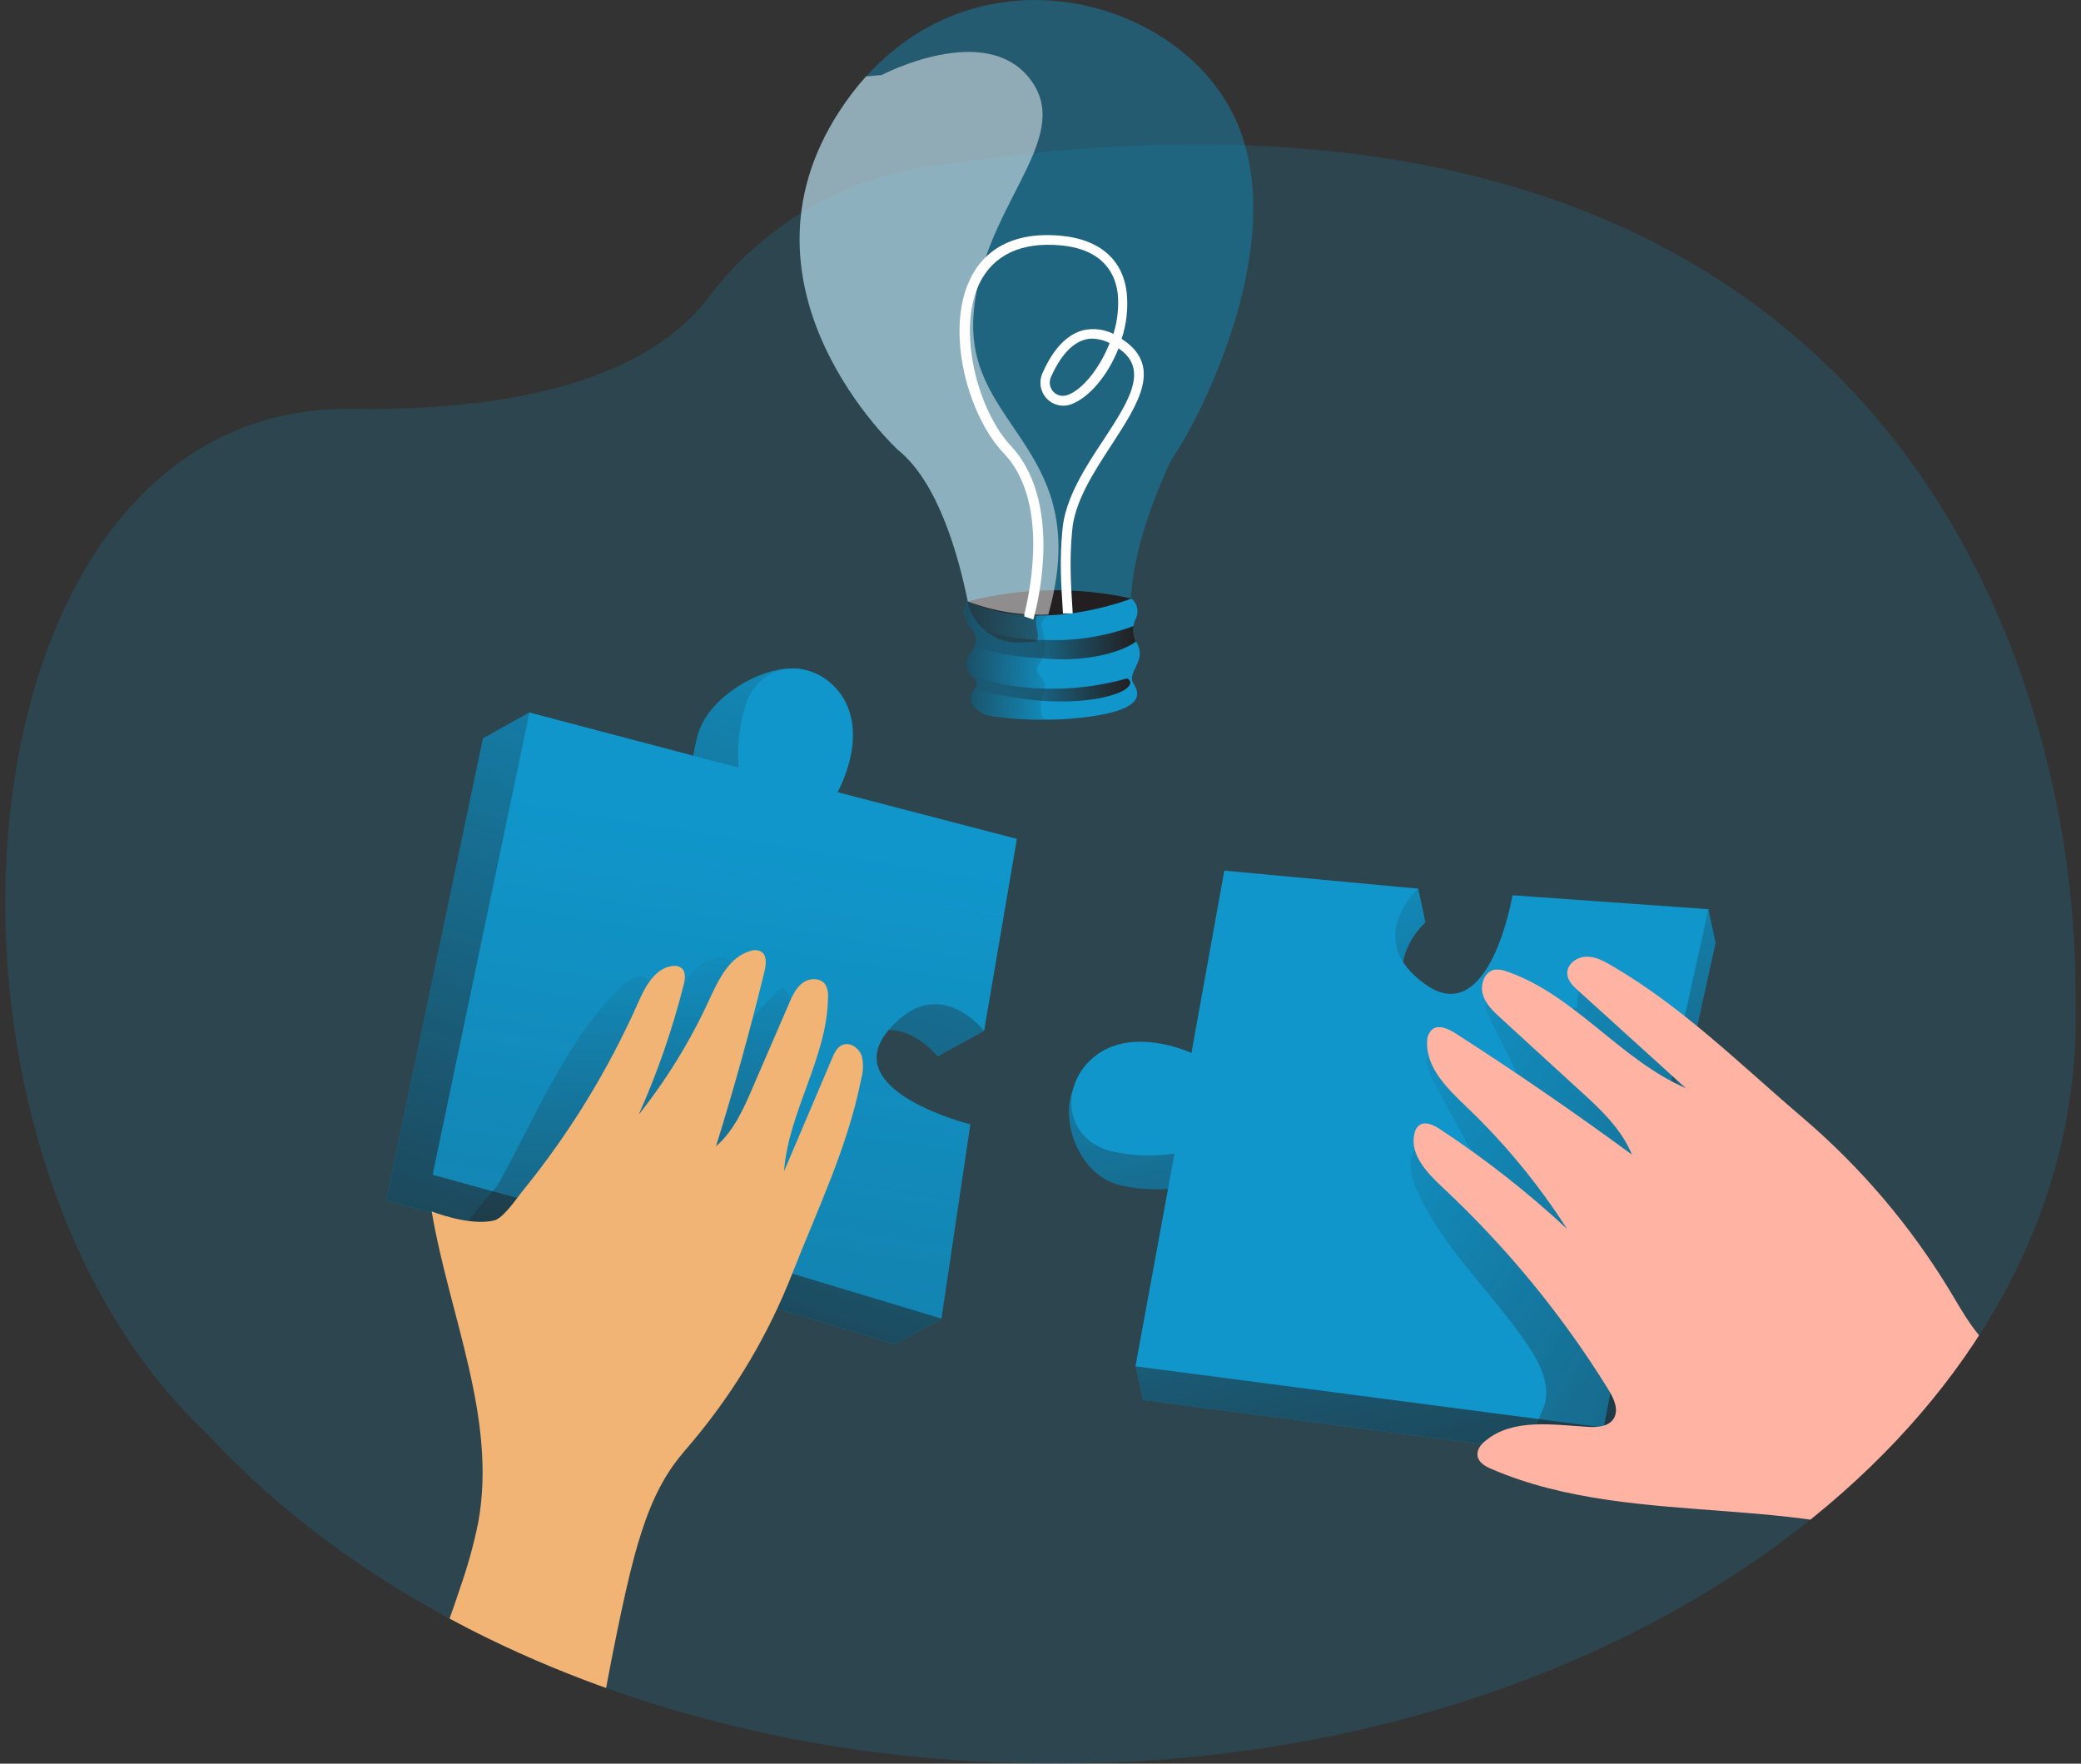
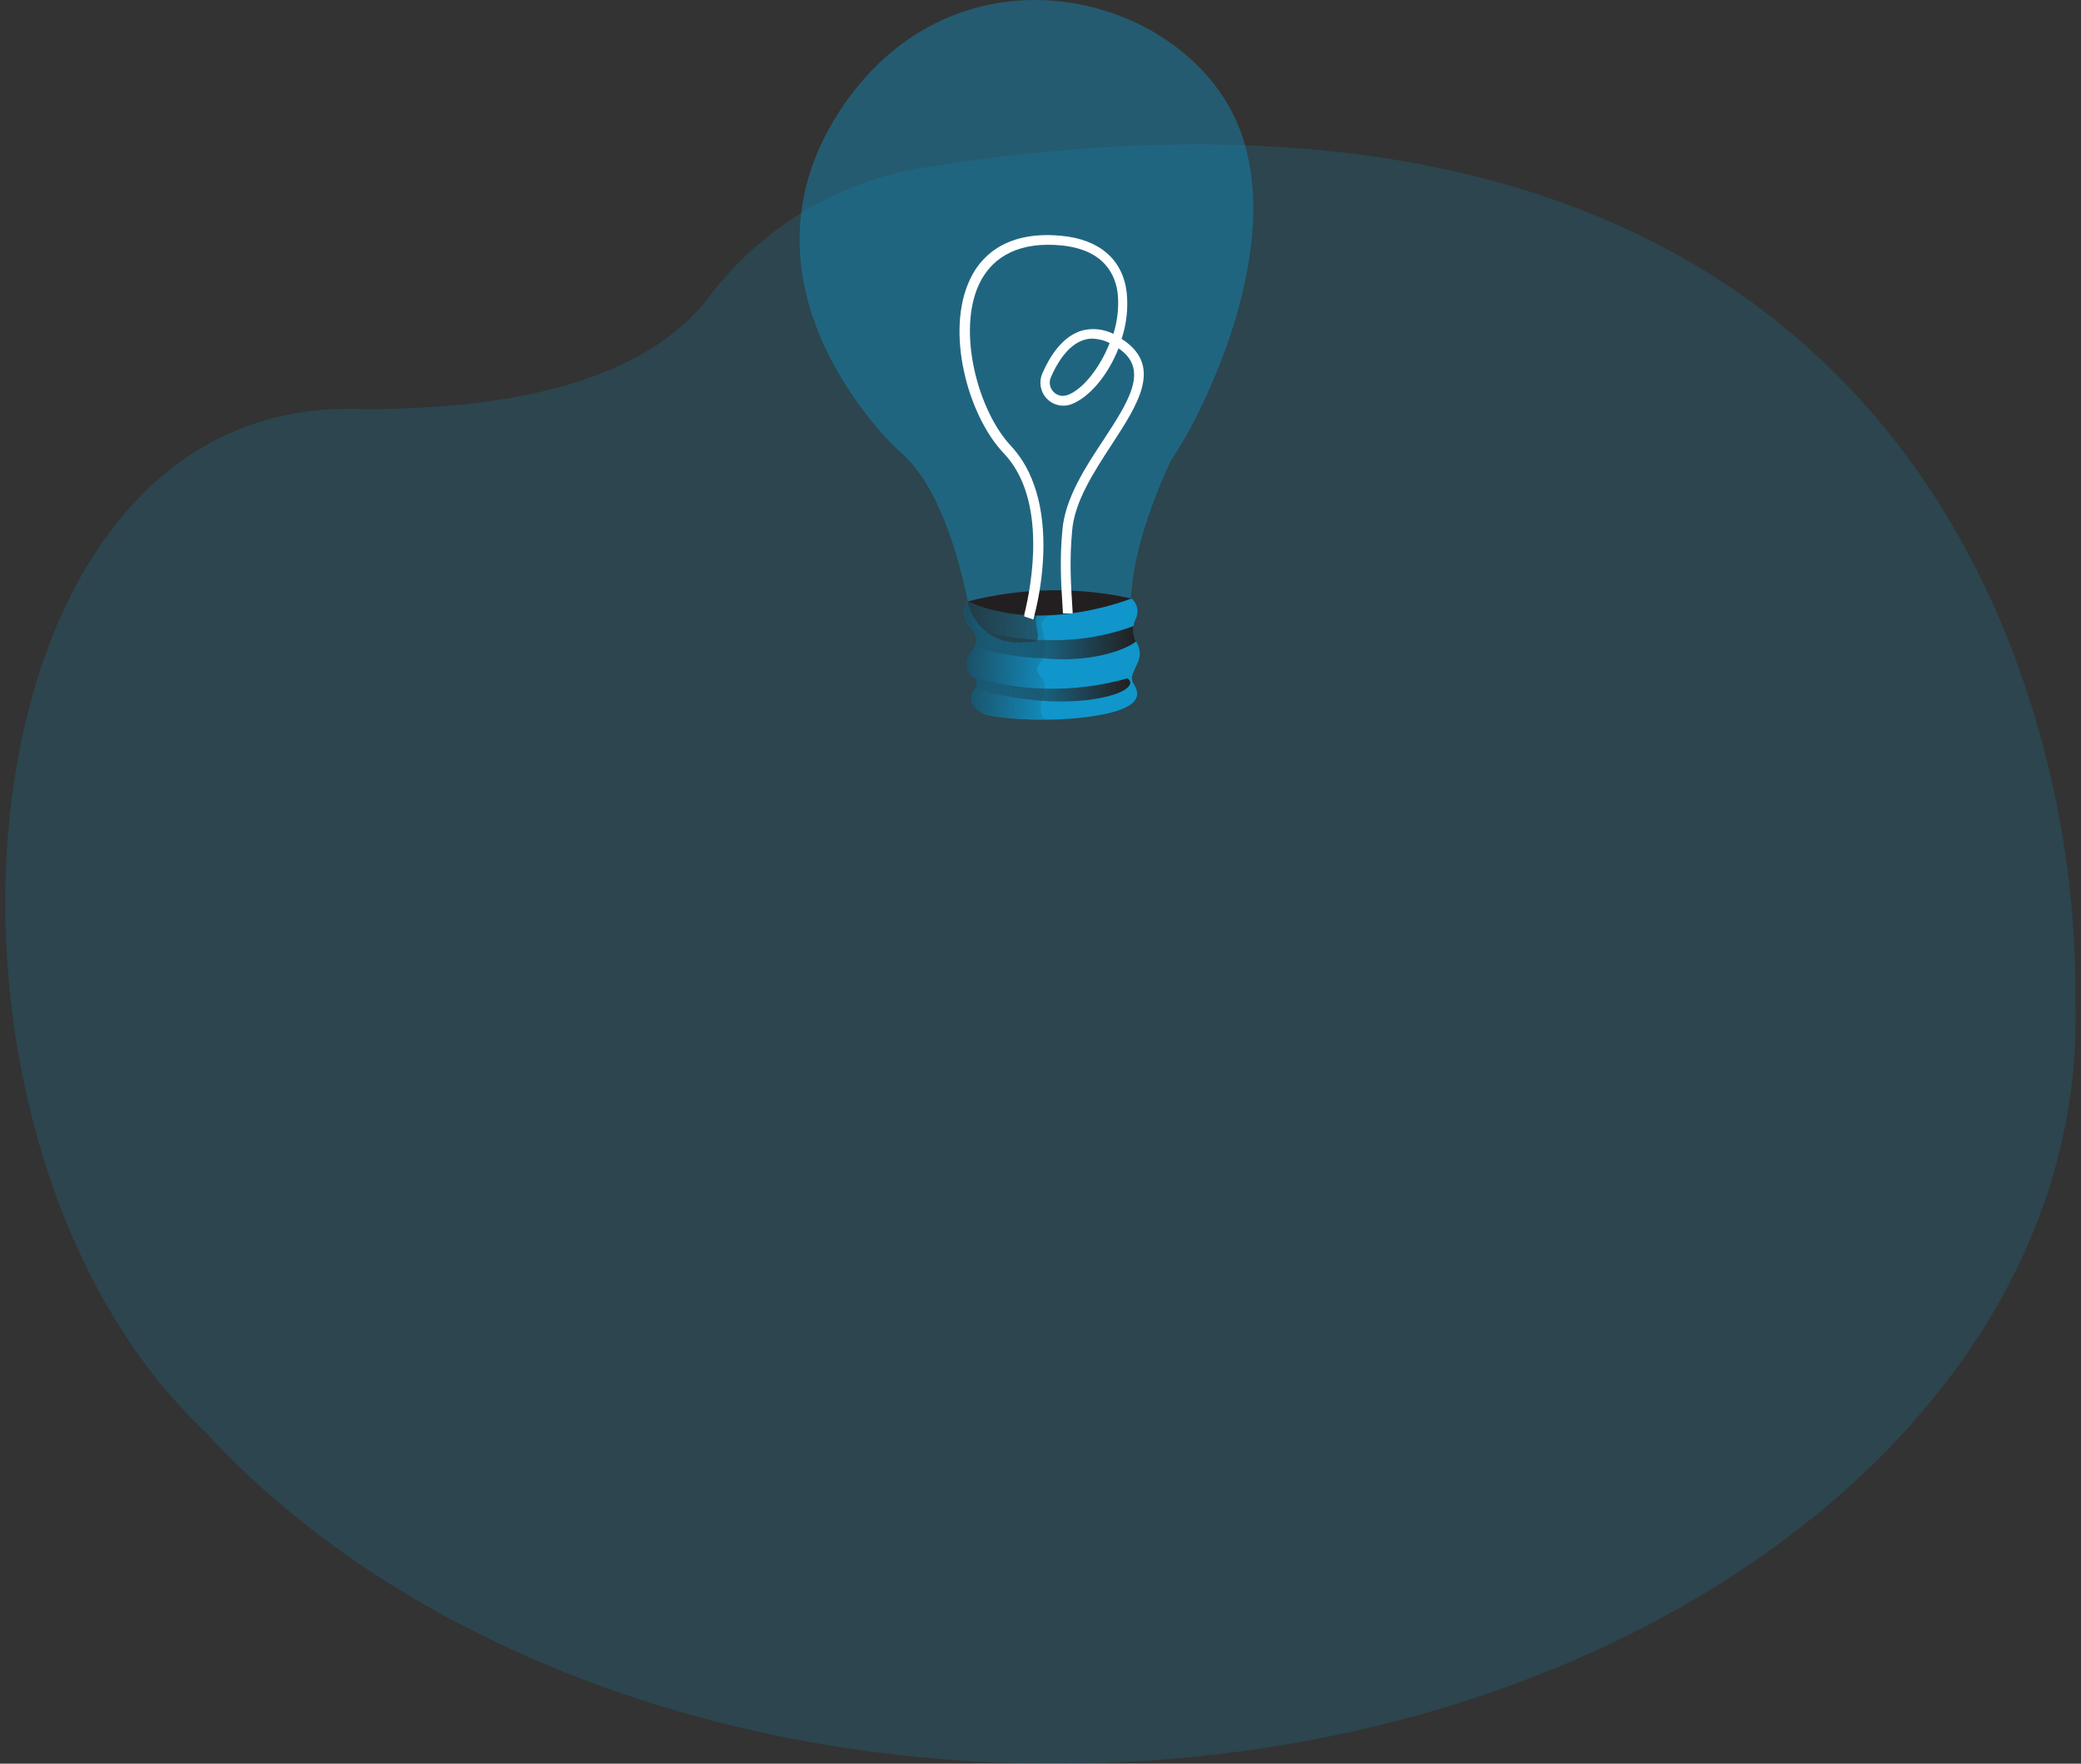
<svg xmlns="http://www.w3.org/2000/svg" xmlns:xlink="http://www.w3.org/1999/xlink" id="_0002_problem_solving" version="1.1" viewBox="0 0 490 415.25">
  <rect x="0" y="0" width="490" height="415.25" fill="#333333" stroke="none" />
  <defs>
    <style>
      .st0 {
        fill: none;
      }

      .st1 {
        fill: #231f20;
      }

      .st2 {
        fill: #f1b475;
      }

      .st3 {
        fill: url(#_名称未設定グラデーション_9);
      }

      .st4 {
        fill: url(#_名称未設定グラデーション_8);
      }

      .st5 {
        fill: url(#_名称未設定グラデーション4);
      }

      .st6 {
        fill: url(#_名称未設定グラデーション3);
      }

      .st7 {
        fill: url(#_名称未設定グラデーション2);
      }

      .st8 {
        fill: url(#_名称未設定グラデーション1);
      }

      .st9 {
        opacity: .4;
      }

      .st9, .st10, .st11 {
        fill: #1096cb;
      }

      .st9, .st10, .st12 {
        isolation: isolate;
      }

      .st10 {
        opacity: .18;
      }

      .st13, .st12 {
        fill: #fff;
      }

      .st14 {
        fill: #ffb4a3;
      }

      .st15 {
        fill: url(#_名称未設定グラデーション);
      }

      .st16 {
        clip-path: url(#clippath);
      }

      .st17 {
        fill: url(#_名称未設定グラデーション_10);
      }

      .st12 {
        opacity: .49;
      }
    </style>
    <clipPath id="clippath">
-       <path id="background_problem-solving-5-21" data-name="background_problem-solving-5-2" class="st0" d="M488.75,239.85c0,9.56-1.05,19.08-3.15,28.41-18.6,83.36-117.74,146.99-237.21,146.99-49.29,0-95.12-10.83-133.25-29.4-26.31-12.81-48.97-29.31-66.58-48.49-7.49-7.1-14.07-15.1-19.62-23.8C-21.6,235.1-2.64,95.11,82.89,96.27c10.2.2,20.41-.32,30.54-1.56,24.03-3.1,38.61-10.37,47.44-18.25,2.17-1.93,4.14-4.06,5.9-6.37,12.29-16.33,30.4-27.29,50.57-30.6,178.41-28.58,243.37,60.36,263.51,135.3,5.47,20.21,8.11,41.08,7.84,62.01.05,1.01.07,2.03.07,3.04h-.01Z" />
-     </clipPath>
+       </clipPath>
    <linearGradient id="_名称未設定グラデーション" data-name="名称未設定グラデーション" x1="-1024.25" y1="-3197.7" x2="-1113.01" y2="-2928.08" gradientTransform="translate(1229.59 3325.55)" gradientUnits="userSpaceOnUse">
      <stop offset="0" stop-color="#231f20" stop-opacity="0" />
      <stop offset="1" stop-color="#231f20" />
    </linearGradient>
    <linearGradient id="_名称未設定グラデーション1" data-name="名称未設定グラデーション" x1="-1052.06" y1="-3128.68" x2="-1162.1" y2="-2453.39" xlink:href="#_名称未設定グラデーション" />
    <linearGradient id="_名称未設定グラデーション2" data-name="名称未設定グラデーション" x1="-1082.31" y1="-3110.31" x2="-1079.3" y2="-2884.59" xlink:href="#_名称未設定グラデーション" />
    <linearGradient id="_名称未設定グラデーション3" data-name="名称未設定グラデーション" x1="-916.32" y1="-3143.6" x2="-857.53" y2="-2898.65" xlink:href="#_名称未設定グラデーション" />
    <linearGradient id="_名称未設定グラデーション4" data-name="名称未設定グラデーション" x1="-913.61" y1="-3074.07" x2="-686.37" y2="-2928.99" xlink:href="#_名称未設定グラデーション" />
    <linearGradient id="_名称未設定グラデーション_8" data-name="名称未設定グラデーション 8" x1="336.13" y1="-140.18" x2="297.64" y2="-138.78" gradientTransform="translate(-85.92 15.88) scale(1 -1)" gradientUnits="userSpaceOnUse">
      <stop offset="0" stop-color="#231f20" stop-opacity="0" />
      <stop offset="1" stop-color="#231f20" />
    </linearGradient>
    <linearGradient id="_名称未設定グラデーション_9" data-name="名称未設定グラデーション 9" x1="228.79" y1="337.76" x2="266.15" y2="337.76" gradientTransform="translate(0 499.89) scale(1 -1)" gradientUnits="userSpaceOnUse">
      <stop offset="0" stop-color="#231f20" stop-opacity="0" />
      <stop offset="1" stop-color="#231f20" />
    </linearGradient>
    <linearGradient id="_名称未設定グラデーション_10" data-name="名称未設定グラデーション 10" x1="228.42" y1="348.58" x2="267.48" y2="348.58" gradientTransform="translate(0 499.89) scale(1 -1)" gradientUnits="userSpaceOnUse">
      <stop offset="0" stop-color="#231f20" stop-opacity="0" />
      <stop offset="1" stop-color="#231f20" />
    </linearGradient>
  </defs>
  <path id="background_problem-solving-5-2" class="st10" d="M488.75,239.85c0,9.56-1.05,19.08-3.15,28.41-18.6,83.36-117.74,146.99-237.21,146.99-49.29,0-95.12-10.83-133.25-29.4-26.31-12.81-48.97-29.31-66.58-48.49-7.49-7.1-14.07-15.1-19.62-23.8C-21.6,235.1-2.64,95.11,82.89,96.27c10.2.2,20.41-.32,30.54-1.56,24.03-3.1,38.61-10.37,47.44-18.25,2.17-1.93,4.14-4.06,5.9-6.37,12.29-16.33,30.4-27.29,50.57-30.6,178.41-28.58,243.37,60.36,263.51,135.3,5.47,20.21,8.11,41.08,7.84,62.01.05,1.01.07,2.03.07,3.04h-.01Z" />
  <g class="st16">
    <g id="character_3_diversity-90">
      <path class="st11" d="M175.86,305.97l34.89,10.53,10.93-6.03-4.14-39.7s-31.11-7.73-19.44-21.96c11.68-14.22,22.68-.07,22.68-.07l10.96-6.03-3.19-39.17-42.28-11s15.96-23.11,6.78-32.78c-6.52-6.84-25.68,2.13-28.72,13.18-1.28,4.49-1.75,9.17-1.38,13.83l-38.29-19.02-10.93,6.08-22.81,108.78,84.93,23.35h.01Z" />
      <path class="st15" d="M175.86,305.97l34.89,10.53,10.93-6.03-4.14-39.7s-31.11-7.73-19.44-21.96c11.68-14.22,22.68-.07,22.68-.07l10.96-6.03-3.19-39.17-42.28-11s15.96-23.11,6.78-32.78c-6.52-6.84-25.68,2.13-28.72,13.18-1.28,4.49-1.75,9.17-1.38,13.83l-38.29-19.02-10.93,6.08-22.81,108.78,84.93,23.35h.01Z" />
      <path class="st11" d="M186.79,299.93l34.89,10.53,6.8-45.73s-31.11-7.74-19.44-21.96,22.68-.07,22.68-.07l7.72-45.19-42.22-11s8.56-15.09-.65-24.76c-6.51-6.84-18.24-5.94-21.28,5.16-1.28,4.49-1.75,9.17-1.37,13.83l-49.25-12.99-22.8,108.84,84.93,23.35h-.01Z" />
      <path class="st8" d="M186.79,299.93l34.89,10.53,6.8-45.73s-31.11-7.74-19.44-21.96,22.68-.07,22.68-.07l7.72-45.19-42.22-11s8.56-15.09-.65-24.76c-6.51-6.84-18.24-5.94-21.28,5.16-1.28,4.49-1.75,9.17-1.37,13.83l-49.25-12.99-22.8,108.84,84.93,23.35h-.01Z" />
      <path class="st7" d="M117.66,278.21c8.63-15.73,15.6-32.84,28.18-45.64,1.8-1.83,4.72-3.63,6.69-1.97,1.63,1.38,1.07,3.99.41,6.02l-6.28,18.44,12.76-20.93c2.13-3.41,4.45-7.06,8.22-8.43,1.13-.48,2.41-.48,3.54,0,1.87.96,2.13,3.46,2.13,5.55-.04,5.69-.72,11.36-2.07,16.88,3.49-5.88,7.9-11.18,13.04-15.71,1.9,1.39,2.19,4.07,2.13,6.39-.24,8.25-3.03,16.2-5.78,23.99-1.49,4.25-3.03,8.51-5.78,12.07-4.97,6.39-13.11,9.26-21.01,10.91-7.9,1.66-16.08,2.43-23.4,5.82-2.91,1.36-5.68,3.13-8.84,3.69-3.45.6-11.26-1.25-12.16-5.52-.4-2.29,6.48-8.44,8.2-11.57h.01Z" />
      <path class="st2" d="M202.76,254.16c-3.19,16.03-10.31,30.64-16.27,45.85-5.55,14.13-13.33,27.28-23.05,38.95-1.64,1.97-3.37,3.89-4.86,5.98-4.57,6.39-7.13,13.89-9.19,21.4-2.53,9.32-5.82,25.97-8.51,41.16-7.88.36-15.75.36-23.64,0-2.98-.16-5.91-.36-8.84-.6-3.94-.34-7.88-.8-11.8-1.42,4.43-11.41,8.91-22.89,11.69-31.47,1.8-5.1,3.25-10.31,4.33-15.62,4.43-24.47-6.82-48.64-10.97-73.17,0,0,8.91,3.55,14.71,2.13,2.13-.52,5.22-5.1,6.58-6.8,11.02-13.52,20.18-28.43,27.27-44.37,1.68-3.85,4.06-8.34,8.22-8.75.64-.08,1.3.04,1.85.36,1.28.8,1.07,2.69.68,4.18-2.65,10.45-6.18,20.64-10.57,30.47,6.53-8.22,12.06-17.19,16.46-26.72,2.21-4.81,4.74-10.36,9.8-11.8.79-.3,1.68-.28,2.46.08,1.52.79,1.32,3.01.91,4.65-3.37,13.86-7.19,27.6-11.43,41.24,4.25-3.65,6.54-8.96,8.74-14.05,2.83-6.51,5.64-13.02,8.44-19.52.8-1.89,1.69-3.81,3.33-4.98s4.33-1.12,5.32.6c.42.83.61,1.77.55,2.69-.07,14.22-9.31,26.98-10.36,41.16,3.77-8.87,7.55-17.71,11.32-26.6.52-1.28,1.2-2.74,2.53-3.19,1.77-.68,3.77.77,4.42,2.53.47,1.85.42,3.78-.14,5.61h.01Z" />
    </g>
    <g id="character_2_diversity-90">
      <path class="st11" d="M396.12,257.58l7.83-35.6-1.69-7.91-44.41,4.63s-5.32,31.63-20.41,21.06c-15.09-10.57-1.81-22.61-1.81-22.61l-1.69-7.91-43.96,3.69-7.73,42.93s-18.83-12.28-27.76-2.37c-6.32,7.02-1.42,23.55,9.88,25.69,4.57.95,9.29,1.07,13.92.34l-10.87,42.18,1.69,7.91,110.24,14.41,16.8-86.46v.02Z" />
      <path class="st6" d="M396.12,257.58l7.83-35.6-1.69-7.91-44.41,4.63s-5.32,31.63-20.41,21.06c-15.09-10.57-1.81-22.61-1.81-22.61l-1.69-7.91-43.96,3.69-7.73,42.93s-18.83-12.28-27.76-2.37c-6.32,7.02-1.42,23.55,9.88,25.69,4.57.95,9.29,1.07,13.92.34l-10.87,42.18,1.69,7.91,110.24,14.41,16.8-86.46v.02Z" />
      <path class="st11" d="M394.42,249.66l7.83-35.6-46.11-3.28s-5.32,31.63-20.4,21.06c-15.08-10.57-1.81-22.61-1.81-22.61l-45.65-4.25-7.74,42.93s-15.71-7.38-24.64,2.55c-6.32,7.02-4.54,18.65,6.76,20.8,4.57.95,9.28,1.06,13.89.32l-9.19,50.11,110.25,14.43,16.8-86.44h.01Z" />
      <path class="st5" d="M357.42,235.31c-2.55-1.12-6.39-2.22-7.44.34-.54,1.27.08,2.71.7,3.95l6.81,13.68-16.44-6.16c-1.06-.54-2.27-.68-3.42-.42-2.64.98-1.77,4.9-.42,7.37l10.03,18.48c-4.44.65-8.71-4.98-12.76-2.95-3.19,1.6-2.65,6.27-1.32,9.57,5.91,14.19,18,24.83,26.61,37.59,2.98,4.41,5.62,9.92,3.63,14.83-.88,2.13-2.52,4.8-.94,6.51.76.64,1.69,1.01,2.67,1.07,8.43,1.44,17.03,1.71,25.53.78.92-29.01,2.34-57.99,4.25-86.94.17-2.57.31-5.32-.98-7.54-1.2-1.75-2.82-3.19-4.71-4.18-4.07-2.57-8.08-5.32-12.26-7.74-4.57-2.65-5.74-1.44-5.54,3.67-4.47,1.09-9.86-.06-13.99-1.89h.01Z" />
      <path class="st14" d="M533.15,378.58c.25,8.12-1.6,16.82-6.05,23.4-2.07,3.07-4.81,5.62-8.03,7.44-.74.41-1.51.78-2.29,1.12-14.67-11.69-30.26-24.11-39.6-31.22-4.98-3.97-10.24-7.59-15.73-10.84-32.97-18.47-75.52-7.64-110.24-22.61-1.44-.6-3.05-1.52-3.29-3.05s.79-2.76,1.97-3.69c6.39-5.21,15.71-3.69,23.97-3.19,2.13.16,4.74,0,5.99-1.77,1.49-2.13.16-4.93-1.2-7.11-10.84-17.51-23.98-33.49-39.02-47.54-3.66-3.41-7.74-7.74-6.58-12.62.12-.74.49-1.43,1.07-1.92,1.42-1.07,3.41-.12,4.9.85,10.63,6.99,20.65,14.85,29.97,23.52-6.69-10.45-14.59-20.05-23.55-28.62-4.53-4.33-9.71-9.28-9.4-15.54-.02-1.01.36-1.97,1.07-2.69,1.48-1.4,3.85-.31,5.57.77,14.12,9.07,27.99,18.6,41.59,28.59-2.49-6.08-7.44-10.73-12.36-15.18-6.18-5.62-12.32-11.29-18.51-16.94-1.77-1.62-3.6-3.34-4.25-5.62s.36-5.27,2.69-5.8c1.09-.11,2.19.06,3.19.49,15.8,5.51,26.54,20.76,41.9,27.38-8.43-7.62-16.85-15.26-25.25-22.89-1.25-1.07-2.57-2.4-2.65-4.08-.08-2.26,2.28-3.94,4.53-3.97,2.25-.05,4.31,1.16,6.23,2.28,16.62,9.73,30.19,23.29,44.85,35.77,13.64,11.66,25.32,25.44,34.6,40.8,1.56,2.57,3.05,5.22,4.79,7.71,5.32,7.54,12.76,13.28,20.36,18.5,11.32,7.73,30.04,19.09,45.73,28.05,1.44,6.7,2.83,13.39,3.05,20.22h-.02Z" />
    </g>
  </g>
  <g id="light_bulb_problem-solving-5-2">
    <path class="st9" d="M276.42,107.32c-.42.6-.78,1.24-1.08,1.91-1.83,3.91-8.01,17.9-8.92,30.01-.37,6.11-5.26,10.96-11.36,11.3l-11.04.64-3.61.19c-6,.36-11.34-3.76-12.51-9.66-2.26-11.16-7.08-28.2-16.43-35.73,0,0-41.24-37.77-13.74-79.88,1.85-2.84,3.92-5.55,6.18-8.07,28.87-31.95,76.51-17.39,87.96,12.28,11.45,29.68-10.89,70.6-15.45,77.01h0Z" />
    <path class="st11" d="M268,155.76c-.96,2.41-2.07,3.57-1.11,5.17s3.73,5.89-10.32,7.8c-2.91.4-5.84.64-8.78.7h-4.6l-2.69-.12c-3.07-.19-5.56-.5-7.21-.77-1.82-.26-3.44-1.29-4.45-2.83-.5-1.16-.31-2.5.51-3.48.75-.7.79-1.87.09-2.62h0c-.19-.2-.42-.36-.67-.46-1.58-1.48-1.69-3.96-.24-5.58.34-.36.63-.77.84-1.21.61-1.41.4-3.03-.55-4.22l-.39-.48c-.54-.72-.93-1.55-1.15-2.42-.48-1.22-.26-2.61.58-3.62,1.18,5.89,6.52,10.01,12.5,9.65l3.61-.21c.1-.14.19-.3.24-.46.64-1.54-.79-3.33-.07-5.73l2.71-.12c6.67-.4,13.25-1.69,19.58-3.82,1.42,1.18,1.82,3.19.96,4.83-.25.54-.42,1.11-.5,1.69-.16,1.23.04,2.47.6,3.57.06.14.14.26.21.39.78,1.32.89,2.94.29,4.35h.02Z" />
    <path class="st1" d="M227.88,141.61c12.6-3.26,25.78-3.5,38.49-.7,0,0-20.86,8.54-38.49.7Z" />
    <path class="st4" d="M246.35,169.2c-1.05.2-2.12.28-3.19.21l-2.7-.12c-3.07-.19-5.55-.5-7.21-.77-1.82-.26-3.44-1.29-4.45-2.83-.5-1.16-.31-2.5.5-3.48.46-.44.67-1.08.56-1.7-.12-.62-.55-1.15-1.14-1.38-1.58-1.48-1.69-3.96-.24-5.58,1.47-1.47,1.59-3.82.29-5.43-.71-.83-1.22-1.82-1.49-2.88-.48-1.22-.26-2.61.57-3.62,6.04,2.31,12.48,3.36,18.94,3.09l.32.14s-2.41.92-1.78,3.02,1.54,5.89-.53,8.36,1.91,3.14,1.16,5.91v.26c-.31.83-.54,1.68-.7,2.55-.43,2.18-.23,4.05,1.1,4.23h0Z" />
-     <path class="st12" d="M246.83,144.7c-6.47.28-12.91-.78-18.95-3.09-2.24-11.08-7.05-28.13-16.41-35.66,0,0-41.24-37.77-13.74-79.88,1.85-2.84,3.92-5.55,6.18-8.07l3.71-.34s24.67-13,35.13,1.23c10.46,14.22-12.37,30.3-13.57,56.28s28.52,30.78,17.66,69.52h0Z" />
    <path class="st3" d="M264.75,162.44c-1.78,1.16-8.19,3.34-19.58,2.55-5.35-.43-10.64-1.36-15.8-2.8.75-.7.79-1.87.09-2.62h0c-.19-.2-.42-.36-.67-.46,5.54,1.9,11.34,2.91,17.19,3.02,6.57.19,13.13-.63,19.45-2.41,0,0,1.98,1-.68,2.73h0Z" />
    <path class="st17" d="M267.47,151.04c-2.14,1.79-10.23,5.09-21.92,3.96-5.49-.2-10.93-1.1-16.19-2.68.61-1.4.4-3.02-.55-4.22l-.39-.49c.77.29,2.07.7,3.82,1.16,3.94,1,7.97,1.64,12.04,1.91h1.87c7.07.28,14.13-.83,20.77-3.29-.2,1.24,0,2.51.56,3.65h0Z" />
    <path class="st13" d="M264.87,80.31l-.77-.52c1.16-3.51,1.57-7.22,1.2-10.91-.92-7.79-6.42-12.55-15.47-13.37-13.88-1.32-19.38,5.84-21.41,10.23-5.89,12.25-.56,32.07,7.92,40.97,10.45,10.91,6.42,31.49,4.94,37.56-.05.14-.09.3-.09.46v.41l2.13.72.15-.6c1.27-4.86,2-9.85,2.19-14.86.37-10.83-2.21-19.58-7.52-25.31-7.83-8.21-12.92-27.15-7.51-38.37,3.28-6.72,9.9-9.81,19.15-8.95,10.07.95,12.85,6.73,13.41,11.39.29,3.19-.06,6.41-1.02,9.45-2.25-1.13-4.83-1.42-7.27-.82-4.77,1.31-7.78,6.25-9.47,10.15-.86,1.98-.47,4.28,1,5.86,1.43,1.55,3.64,2.11,5.64,1.45,4.3-1.52,8.78-6.8,11.3-13.23l.25.17c7,4.93,2,12.52-3.75,21.33-4.1,6.17-9.17,13.85-9.72,21.41-.64,6.77-.34,12.13.11,18.95l.03.55h2.29l-.03-.64c-.44-6.81-.72-12.1-.11-18.68.49-6.92,5.17-14.05,9.29-20.37l.19-.29c5.97-9.19,11.62-17.91,2.96-24.14h0ZM251.21,93.04c-1.13.39-2.38.06-3.19-.83-.86-.91-1.08-2.25-.57-3.39,1.21-2.81,3.86-7.71,7.98-8.85.59-.16,1.2-.24,1.81-.24,1.41.05,2.79.4,4.04,1.05-2.4,6.06-6.48,11.08-10.07,12.29h0v-.03ZM262.79,80.22h0l.1.07-.1-.07Z" />
  </g>
</svg>